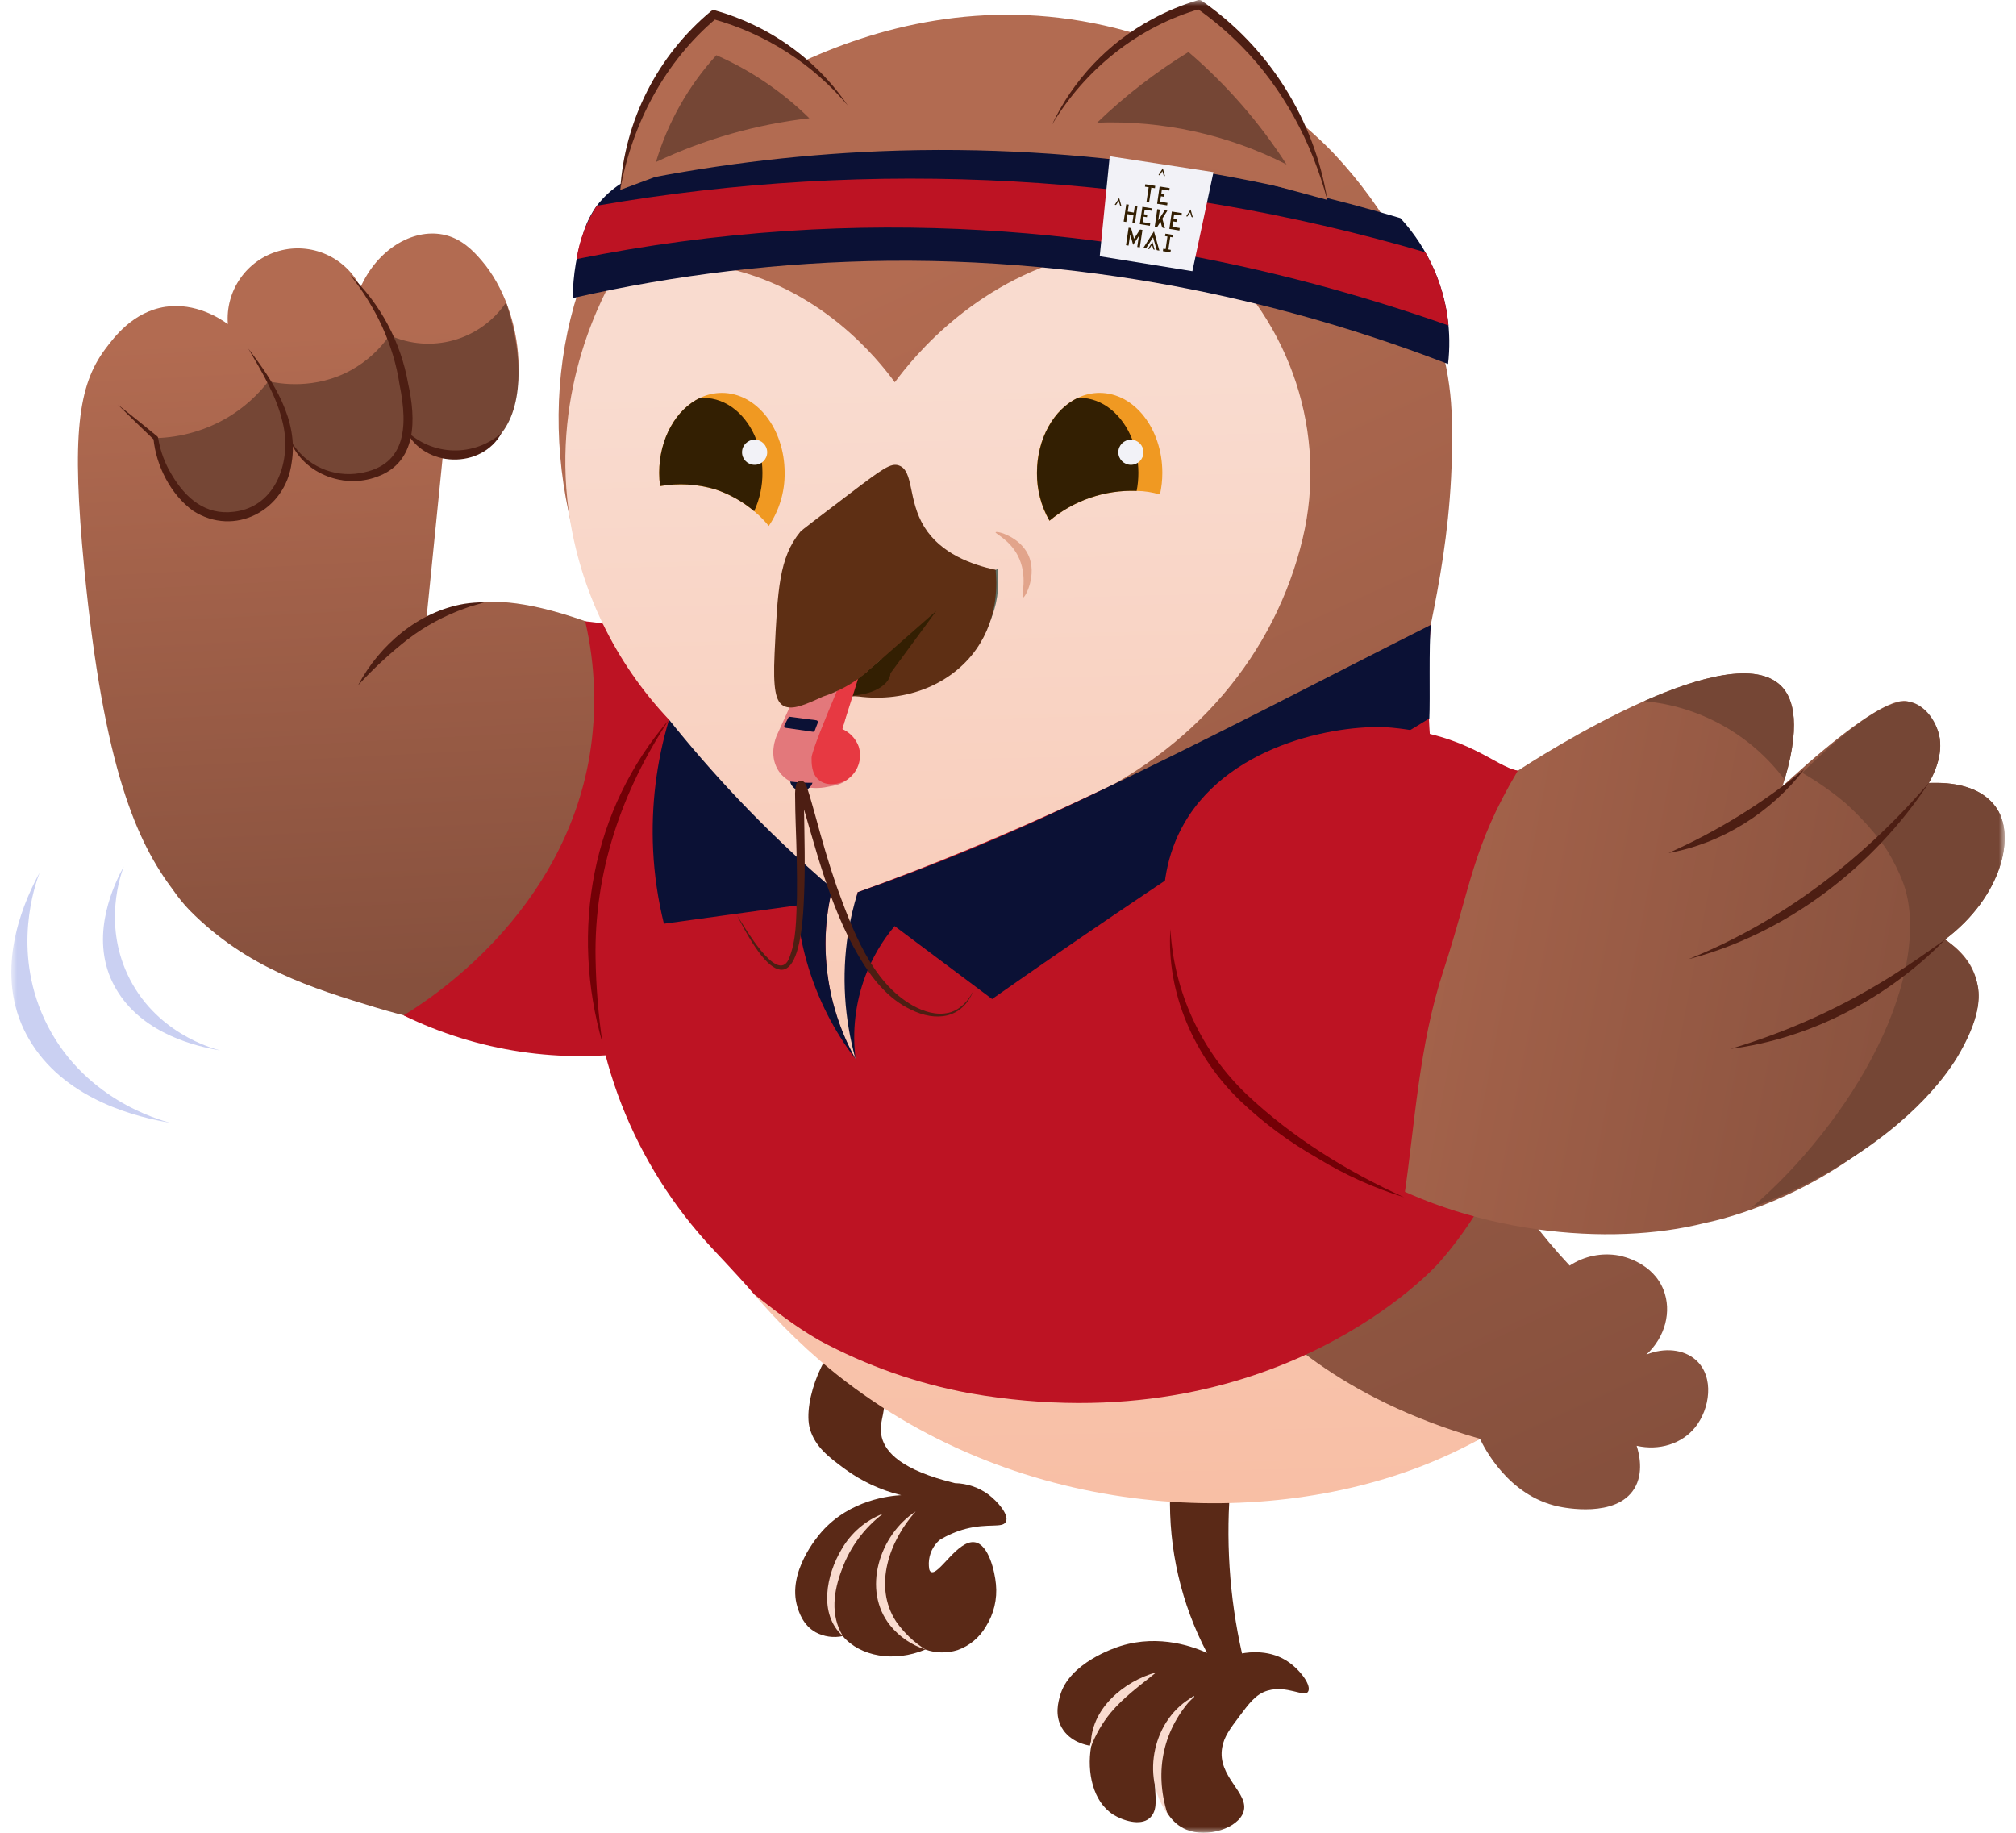
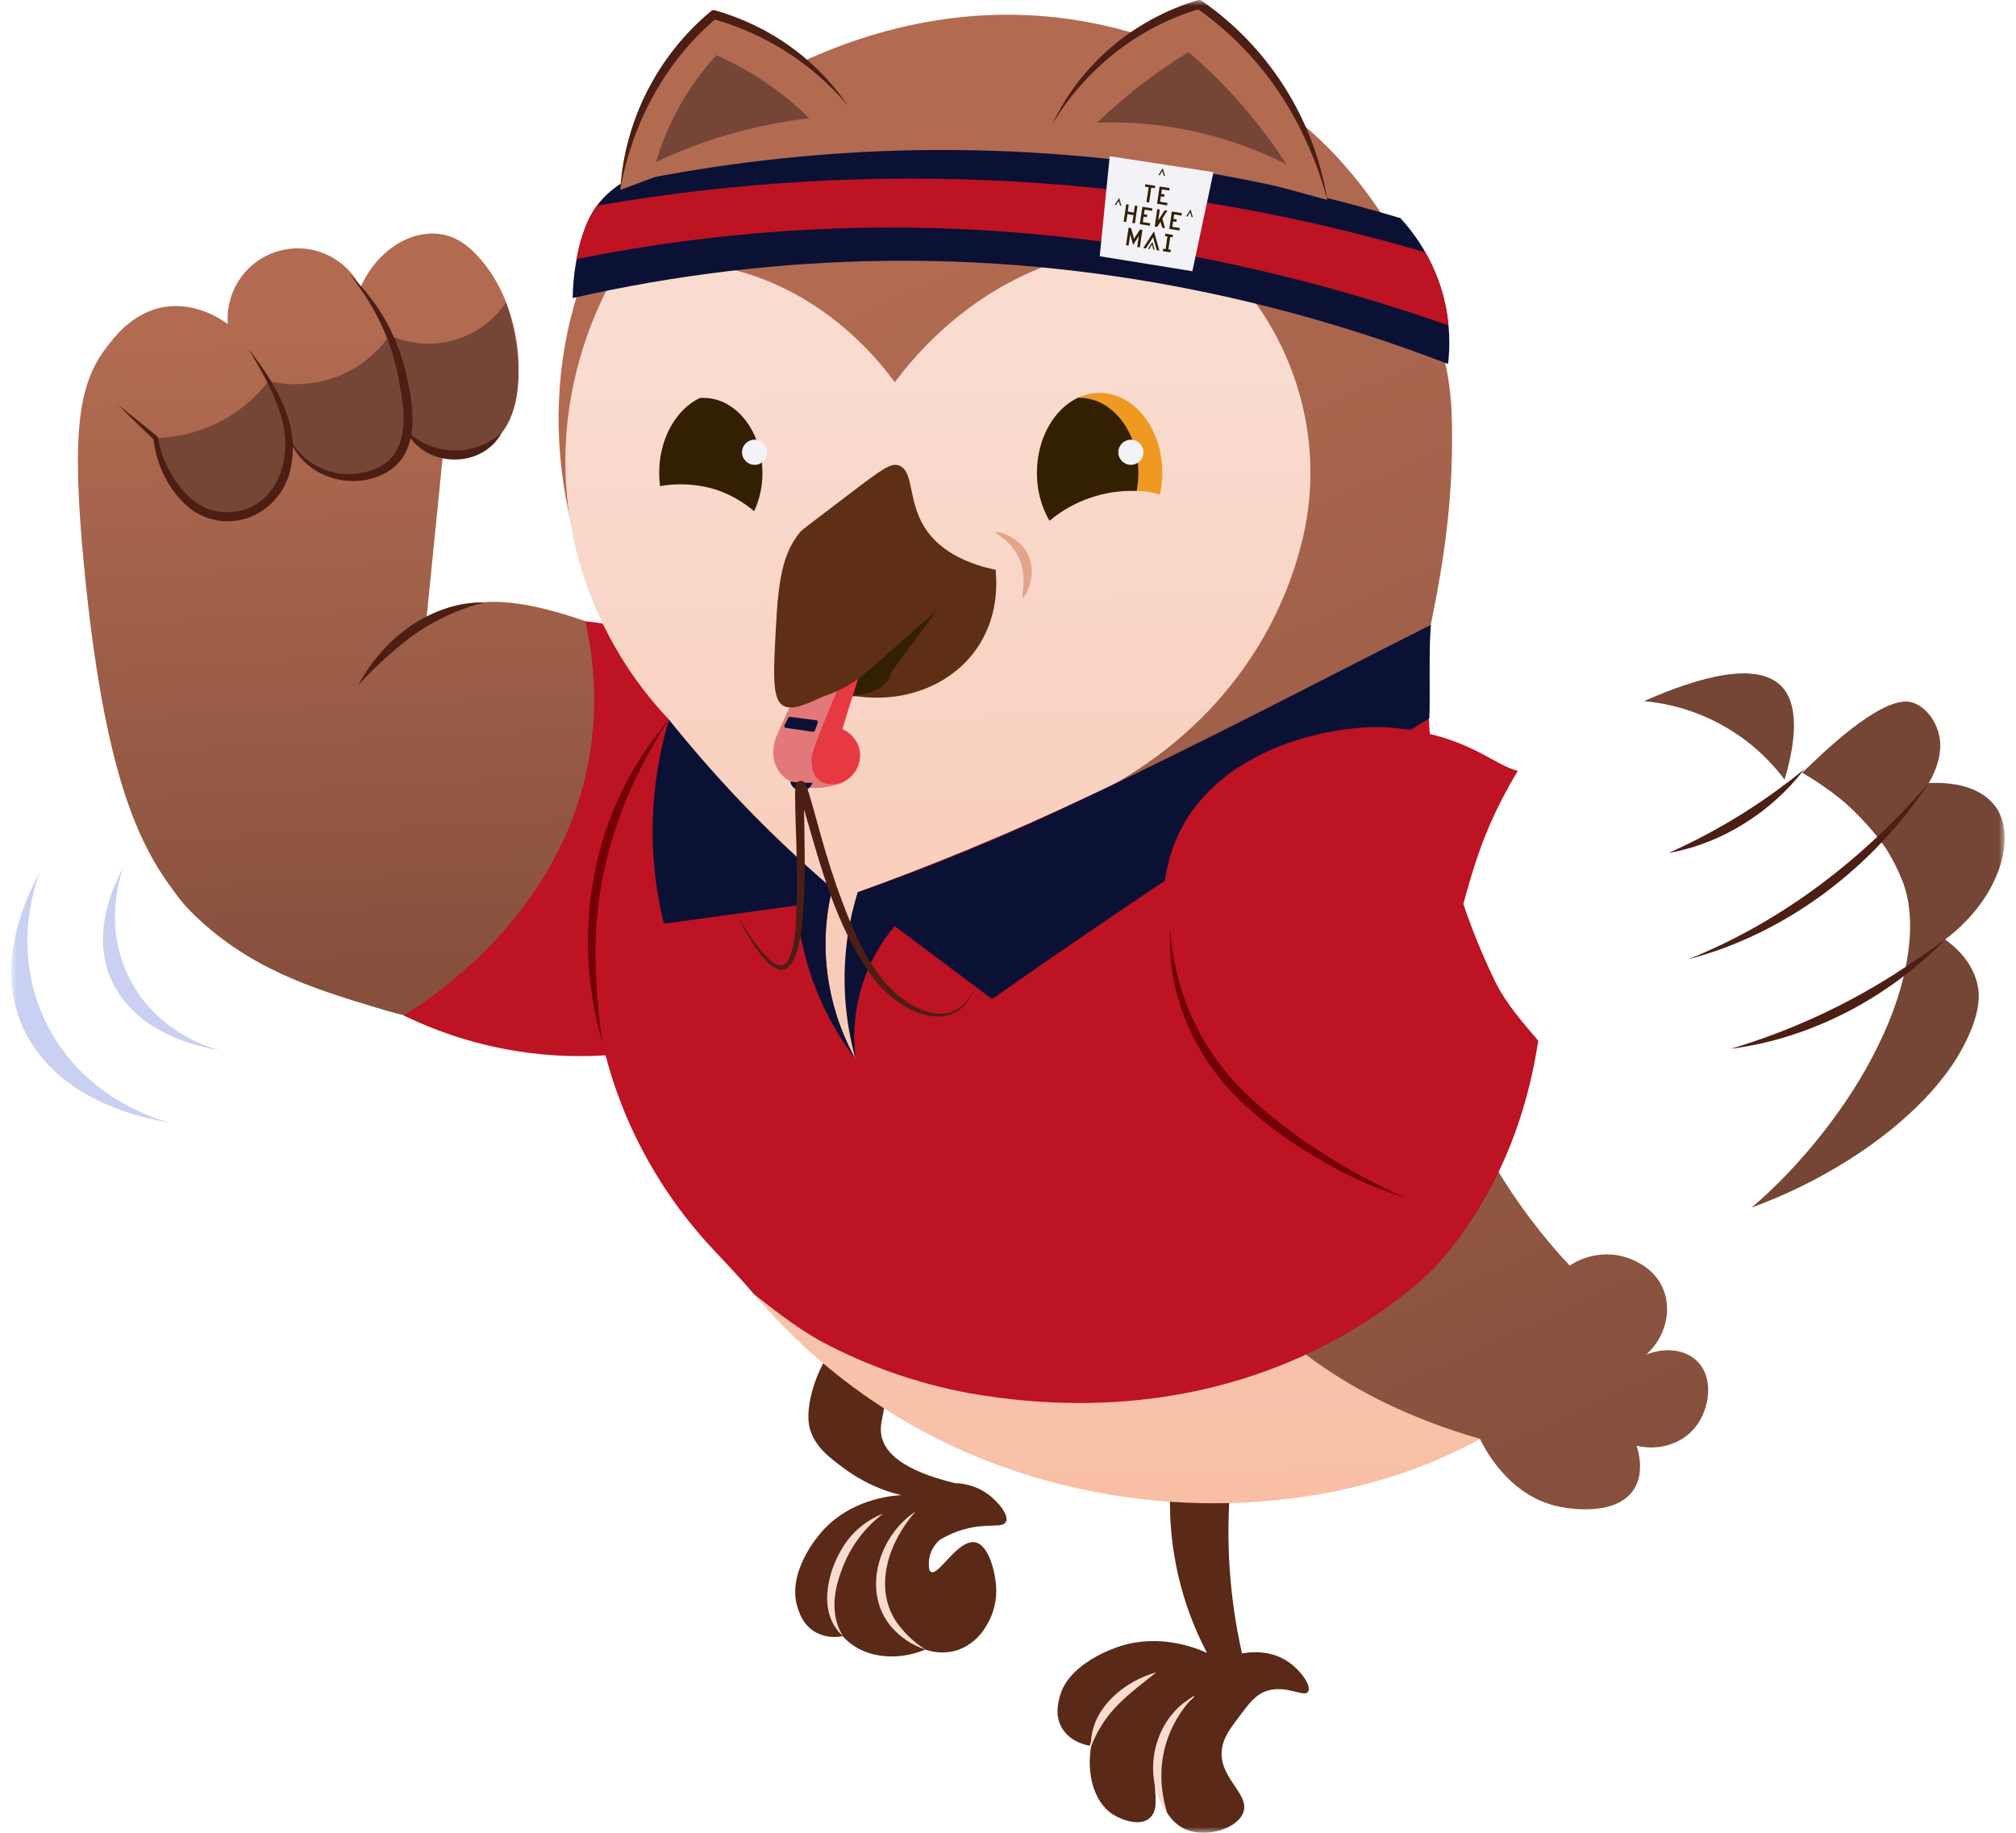
<svg xmlns="http://www.w3.org/2000/svg" width="176" height="160" viewBox="0 0 176 160" fill="none">
  <g id="Clip path group">
    <mask id="mask0_267_2649" style="mask-type:luminance" maskUnits="userSpaceOnUse" x="0" y="0" width="176" height="160">
      <g id="clip0_3535_1563">
        <path id="Vector" d="M175.013 0H0.988V160H175.013V0Z" fill="white" />
      </g>
    </mask>
    <g mask="url(#mask0_267_2649)">
      <g id="Group">
        <path id="Vector_2" d="M86.288 130.468C85.44 129.846 84.421 129.5 83.37 129.479C78.671 128.338 77.311 126.764 76.984 125.485C76.603 123.988 77.653 122.943 76.984 121.239C76.388 119.721 75.608 116.484 74.163 116.728C72.147 117.065 69.999 122.348 70.715 124.768C71.179 126.323 72.373 127.212 73.693 128.194C75.181 129.299 76.876 130.092 78.677 130.527C77.735 130.582 74.232 130.901 71.734 133.724C71.391 134.112 68.692 137.248 69.612 140.276C69.75 140.724 70.092 141.868 71.203 142.494C71.929 142.885 72.769 143.004 73.574 142.831C75.107 144.625 78.061 145.145 80.787 144.004C81.697 144.325 82.687 144.341 83.606 144.049C84.638 143.68 85.506 142.96 86.059 142.014C86.764 140.91 87.077 139.602 86.948 138.299C86.844 137.177 86.314 134.849 85.121 134.642C83.609 134.377 81.938 137.606 81.273 137.224C81.095 137.124 81.092 136.818 81.087 136.447C81.097 136.067 81.185 135.694 81.345 135.35C81.506 135.007 81.736 134.7 82.021 134.449C82.726 134.013 83.492 133.684 84.293 133.472C86.269 132.955 87.518 133.424 87.81 132.859C88.136 132.257 87.081 131.065 86.288 130.468Z" fill="#5A2917" />
        <path id="Vector_3" d="M79.941 131.949C77.65 134.505 76.21 138.464 78.231 141.558C78.914 142.536 79.786 143.368 80.795 144.004C79.596 143.62 78.532 142.898 77.732 141.924C75.205 138.806 76.791 133.987 79.941 131.949Z" fill="#F9DBCF" />
        <path id="Vector_4" d="M77.105 132.135C75.461 133.374 74.212 135.062 73.506 136.996C72.779 138.888 72.464 141 73.588 142.834C71.427 140.905 72.145 137.463 73.477 135.247C74.293 133.824 75.574 132.725 77.105 132.135Z" fill="#F9DBCF" />
        <path id="Vector_5" d="M112.557 145.14C110.945 143.972 109.033 144.232 108.428 144.344C107.31 139.385 106.981 134.28 107.455 129.219L102.151 130.378C102.011 135.219 103.121 140.013 105.373 144.299C104.336 143.829 101.289 142.622 97.834 143.694C97.404 143.829 93.307 145.153 92.53 148.08C92.408 148.539 92.06 149.696 92.681 150.805C93.407 152.1 94.906 152.36 95.147 152.397C95.487 151.148 95.248 152.509 95.248 152.509C94.879 154.709 95.402 157.285 97.197 158.421C98.014 158.933 99.531 159.419 100.329 158.75C101.687 157.612 99.976 155.136 101.39 151.875C102.376 149.571 104.137 147.953 104.254 148.085C104.371 148.218 102.244 149.457 101.39 151.875C100.462 154.494 100.968 158.66 103.565 159.724C105.402 160.478 108.091 159.599 108.555 158.185C109.102 156.521 106.235 155.128 106.699 152.549C106.861 151.615 107.394 150.909 108.179 149.863C109.009 148.762 109.614 147.897 110.666 147.589C112.343 147.096 113.849 148.192 114.188 147.695C114.528 147.199 113.621 145.91 112.557 145.14Z" fill="#5A2917" />
        <path id="Vector_6" d="M100.944 145.995C99.56 147.114 98.094 148.163 96.948 149.54C96.221 150.431 95.644 151.433 95.237 152.509C95.126 149.171 98.192 146.74 100.944 145.995Z" fill="#F9DBCF" />
        <path id="Vector_7" d="M104.231 148.086C101.534 150.933 100.751 154.587 101.908 158.318C99.553 155.065 100.669 149.98 104.231 148.086Z" fill="#F9DBCF" />
        <path id="Vector_8" d="M60.312 89.553C52.651 90.824 42.995 91.058 32.732 87.932C27.279 86.273 21.564 84.535 16.555 79.472C16.047 78.942 15.582 78.373 15.162 77.771C11.956 73.525 9.063 67.157 7.355 49.617C6.223 37.941 6.825 33.65 9.169 30.495C9.965 29.433 11.614 27.204 14.454 26.78C17.069 26.403 19.183 27.783 19.893 28.292C19.781 26.875 20.165 25.462 20.98 24.297C21.795 23.131 22.99 22.285 24.359 21.905C25.729 21.524 27.188 21.633 28.487 22.211C29.786 22.789 30.843 23.801 31.477 25.074C32.949 21.775 35.986 19.963 38.654 20.472C40.292 20.788 41.345 21.929 42.043 22.741C45.922 27.252 46.596 35.972 42.48 38.928C41.796 39.419 40.624 40.016 38.638 40.003L37.206 54.258C38.432 53.65 39.711 53.157 41.027 52.782C41.027 52.782 41.173 52.742 41.335 52.708C42.462 52.469 45.291 52.177 51.094 54.231C55.517 55.811 59.683 58.033 63.46 60.825C62.41 70.407 61.36 79.983 60.312 89.553Z" fill="url(#paint0_linear_267_2649)" />
        <path id="Vector_9" d="M44.184 26.398C43.101 28.002 41.485 29.17 39.624 29.695C37.762 30.221 35.775 30.07 34.014 29.269C33.146 30.52 32.005 31.556 30.677 32.299C27.495 34.061 24.347 33.486 23.432 33.284C22.476 34.522 21.301 35.574 19.966 36.389C18.041 37.547 15.848 38.187 13.602 38.246C13.97 41.582 15.901 44.233 18.46 44.914C19.7 45.248 21.018 45.122 22.173 44.562C24.249 43.5 25.474 41 25.241 38.193C26.708 41.303 29.988 42.635 32.401 41.669C34.815 40.703 35.409 37.8 35.451 37.567C35.737 37.883 37.787 40.08 40.49 39.727C41.505 39.575 42.453 39.123 43.208 38.426C45.611 36.298 45.873 31.543 44.184 26.398Z" fill="#754635" />
        <path id="Vector_10" d="M51.09 54.242C51.986 58.095 52.115 62.087 51.47 65.989C49.139 79.772 37.621 87.178 35.234 88.643C41.709 91.797 48.994 92.889 56.108 91.772C58.627 90.299 60.818 88.328 62.55 85.979C67.8 78.774 69.524 66.44 62.706 59.443C58.638 55.25 53.31 54.441 51.09 54.242Z" fill="#BD1323" />
        <path id="Vector_11" d="M21.7 30.46C23.853 33.281 26.086 36.651 25.463 40.388C24.932 44.551 20.466 46.923 16.86 44.596C14.895 43.182 13.624 40.656 13.396 38.283L13.463 38.411L11.871 36.882C11.341 36.371 10.817 35.854 10.299 35.332C10.88 35.786 11.455 36.243 12.028 36.707L13.738 38.103C13.777 38.135 13.8 38.181 13.805 38.23C13.989 39.376 14.396 40.474 15.003 41.462C16.215 43.511 17.95 44.997 20.427 44.678C24.161 44.246 25.5 40.12 24.67 36.856C24.139 34.555 22.874 32.493 21.694 30.46H21.7Z" fill="#4D1E13" />
        <path id="Vector_12" d="M30.567 23.994C33.218 26.537 34.991 29.859 35.63 33.478C36.312 36.548 36.457 40.364 32.891 41.632C29.91 42.731 26.261 41.266 25.234 38.198C25.767 39.242 26.602 40.102 27.628 40.666C28.655 41.231 29.828 41.474 30.994 41.364C35.503 40.876 35.627 37.278 34.89 33.618C34.36 30.065 32.814 26.814 30.567 23.994Z" fill="#4D1E13" />
        <path id="Vector_13" d="M35.434 37.572C36.543 38.656 38.021 39.281 39.571 39.322C41.121 39.364 42.629 38.818 43.795 37.795C42.048 40.998 37.009 40.857 35.434 37.572Z" fill="#4D1E13" />
        <path id="Vector_14" d="M31.275 59.798C33.153 56.282 36.555 53.379 40.557 52.711C41.122 52.625 41.693 52.582 42.265 52.583C42 52.676 41.735 52.756 41.451 52.833L41.048 52.947L40.653 53.09C38.828 53.729 37.116 54.652 35.58 55.826C34.041 57.034 32.604 58.365 31.281 59.806L31.275 59.798Z" fill="#4D1E13" />
        <path id="Vector_15" d="M114.782 129.797C101.824 131.795 89.058 129.325 81.468 125.35C63.679 116.044 53.667 90.588 58.396 62.826C49.541 51.893 46.523 37.782 50.469 25.488C50.826 24.338 51.252 23.212 51.747 22.115C52.984 19.52 54.536 17.087 56.37 14.873C58.879 11.909 75.379 -2.489 96.414 2.226C108.136 4.853 115.161 12.045 116.524 13.483C120.875 18.139 124.034 23.779 125.732 29.922C126.298 31.868 126.631 33.875 126.724 35.9C127.121 46.78 124.777 54.475 123.454 61.658C123.189 63.052 119.852 83.718 130.479 101.728C132.337 104.878 134.536 107.814 137.034 110.484C138.301 109.647 139.843 109.332 141.336 109.606C141.739 109.686 144.29 110.245 145.221 112.591C145.969 114.47 145.378 116.741 143.728 118.254C145.295 117.62 146.987 117.779 148.051 118.726C149.695 120.186 149.287 123.014 147.974 124.625C146.81 126.055 144.829 126.663 142.882 126.217C143.086 126.865 143.529 128.568 142.673 129.964C141.081 132.543 136.554 131.625 136.043 131.514C131.664 130.572 129.572 126.374 129.209 125.618C124.598 127.623 119.75 129.028 114.782 129.797Z" fill="url(#paint1_linear_267_2649)" />
        <path id="Vector_16" d="M129.218 125.612C127.464 126.573 125.646 127.411 123.777 128.12C108.902 133.751 87.405 132.366 71.607 118.798C59.994 108.813 50.723 91.602 54.011 74.558C54.821 70.432 56.306 66.468 58.406 62.826C53.673 57.831 50.614 51.484 49.654 44.668C48.161 33.77 52.675 25.618 54.088 23.269C56.956 22.726 59.901 22.726 62.768 23.269C71.602 24.968 76.68 31.405 78.118 33.371C79.799 31.103 85.419 24.132 95.194 22.073C98.591 21.365 102.091 21.313 105.507 21.921C112.718 28.181 115.908 37.88 113.728 47.011C111.363 56.959 104.319 65.623 93.502 70.325C94.297 74.462 94.78 76.415 96.735 83.699C100.744 98.633 102.85 106.228 107.873 112.39C110.745 115.892 116.953 122.099 129.218 125.612Z" fill="url(#paint2_linear_267_2649)" />
        <path id="Vector_17" d="M58.406 62.826C58.406 63.92 58.448 68.696 62.118 72.777C66.234 77.339 71.724 77.535 72.654 77.554C71.949 80.462 71.882 83.488 72.458 86.425C72.879 88.538 73.629 90.572 74.683 92.451C73.661 87.644 73.726 82.669 74.874 77.891C81.207 75.595 87.951 72.849 94.976 69.532C105.849 64.413 116.78 59.862 124.906 54.55C124.309 62.03 124.564 73.364 130.496 85.618C131.486 87.664 132.979 89.29 134.291 90.856C132.7 101.396 127.927 107.629 125.619 110.246C125.619 110.246 111.453 126.292 84.681 121.635C80.085 120.792 75.65 119.234 71.535 117.018C69.31 115.741 67.653 114.399 65.844 112.995C65.255 112.286 63.837 110.747 62.248 109.057C55.303 101.653 51.402 91.835 51.656 81.685C51.708 77.88 52.459 74.116 53.873 70.583C55.026 67.804 56.55 65.194 58.406 62.826Z" fill="#BD1323" />
        <path id="Vector_18" d="M58.406 62.826C57.3 66.523 56.831 70.382 57.019 74.236C57.125 76.396 57.441 78.54 57.96 80.639L69.533 79.047C69.814 82.368 70.733 85.604 72.241 88.576C72.938 89.944 73.759 91.244 74.694 92.461C72.976 89.365 72.072 85.884 72.066 82.343C72.075 80.733 72.276 79.129 72.665 77.567C69.792 75.108 67.048 72.501 64.444 69.757C62.19 67.374 60.185 65.05 58.406 62.826Z" fill="#0B1135" />
-         <path id="Vector_19" d="M77.999 57.742C78.412 58.687 81.401 58.511 83.475 57.426C86.127 56.041 87.453 52.976 87.095 49.651C78.715 55.022 77.654 56.956 77.999 57.742Z" fill="#606E64" />
        <path id="Vector_20" d="M78.12 56.755C80.013 58.044 82.612 56.688 83.013 56.489C86.444 54.698 86.879 50.283 86.922 49.757C81.127 49.893 76.993 51.448 76.6 53.639C76.407 54.717 77.12 56.075 78.12 56.755Z" fill="#2E3530" />
        <path id="Vector_21" d="M76.636 57.853C75.087 59.108 73.846 60.077 72.584 60.717C73.781 60.838 74.989 60.812 76.18 60.639C77.67 60.456 78.463 60.35 79.057 59.772L79.097 59.729C80.423 58.373 78.469 56.312 77.026 57.532L76.636 57.853Z" fill="#331F02" />
-         <path id="Vector_22" d="M68.501 41.279C68.522 42.931 68.038 44.549 67.115 45.918C66.734 45.446 66.306 45.014 65.839 44.628C64.837 43.779 63.681 43.131 62.434 42.72C60.874 42.254 59.227 42.156 57.623 42.436C57.574 42.052 57.549 41.666 57.549 41.279C57.549 38.283 59.029 35.725 61.11 34.735C61.708 34.448 62.362 34.298 63.025 34.298C66.048 34.298 68.501 37.423 68.501 41.279Z" fill="#F09922" />
        <path id="Vector_23" d="M101.472 41.279C101.473 41.916 101.403 42.55 101.265 43.171C100.602 42.971 99.915 42.865 99.223 42.855C96.452 42.752 93.741 43.681 91.615 45.461C90.885 44.189 90.508 42.745 90.522 41.279C90.522 38.275 92.012 35.707 94.099 34.727C94.693 34.445 95.341 34.298 95.998 34.298C99.024 34.298 101.472 37.423 101.472 41.279Z" fill="#F09922" />
        <path id="Vector_24" d="M66.563 41.279C66.57 42.435 66.323 43.578 65.839 44.628C64.837 43.779 63.681 43.131 62.434 42.72C60.874 42.254 59.227 42.157 57.623 42.436C57.574 42.052 57.549 41.666 57.549 41.279C57.549 38.283 59.029 35.725 61.11 34.735C61.211 34.735 61.317 34.735 61.423 34.735C63.449 34.735 65.205 36.232 66.04 38.408C66.283 39.045 66.443 39.71 66.515 40.388C66.547 40.684 66.563 40.981 66.563 41.279Z" fill="#331F02" />
        <path id="Vector_25" d="M99.382 41.279C99.382 41.808 99.332 42.336 99.231 42.855C96.46 42.752 93.749 43.681 91.622 45.461C90.893 44.189 90.516 42.745 90.53 41.279C90.53 38.275 92.02 35.706 94.107 34.727H94.24C96.266 34.727 98.019 36.221 98.857 38.392C99.105 39.039 99.265 39.716 99.334 40.406C99.366 40.696 99.382 40.987 99.382 41.279Z" fill="#331F02" />
        <path id="Vector_26" d="M65.879 40.581C66.486 40.581 66.977 40.09 66.977 39.483C66.977 38.876 66.486 38.384 65.879 38.384C65.273 38.384 64.781 38.876 64.781 39.483C64.781 40.09 65.273 40.581 65.879 40.581Z" fill="#F2F2F7" />
        <path id="Vector_27" d="M98.729 40.581C99.335 40.581 99.827 40.09 99.827 39.483C99.827 38.876 99.335 38.384 98.729 38.384C98.122 38.384 97.631 38.876 97.631 39.483C97.631 40.09 98.122 40.581 98.729 40.581Z" fill="#F2F2F7" />
        <path id="Vector_28" d="M86.919 46.467C87.009 46.323 88.998 46.833 89.759 48.42C90.592 50.155 89.494 52.209 89.3 52.177C89.107 52.145 89.796 50.277 88.839 48.475C88.107 47.096 86.85 46.583 86.919 46.467Z" fill="#E2A48B" />
        <path id="Vector_29" d="M74.028 81.542C73.474 85.184 73.701 88.903 74.694 92.451C74.39 90.019 74.677 87.549 75.529 85.251C76.131 83.647 77.002 82.157 78.104 80.847L86.612 87.215C93.67 82.262 100.986 77.304 108.562 72.342C113.635 69.019 119.809 65.822 124.784 62.715C124.869 61.011 124.726 56.375 124.917 54.552C115.412 59.329 105.642 64.516 93.279 70.352C87.281 73.181 81.142 75.698 74.885 77.893C74.508 79.086 74.222 80.306 74.028 81.542Z" fill="#0B1135" />
        <path id="Vector_30" d="M122.261 19.042C111.032 15.682 95.364 12.443 76.758 13.204C69.164 13.526 61.609 14.477 54.172 16.049C53.377 16.563 52.676 17.21 52.1 17.962C51.627 18.617 51.257 19.341 51.002 20.109C50.356 22.014 50.018 24.009 50 26.021C59.023 23.964 68.239 22.873 77.493 22.768C98.221 22.553 115.196 27.462 126.419 31.774C126.739 29.035 126.344 26.261 125.273 23.72C124.543 22 123.524 20.418 122.261 19.042Z" fill="#0B1135" />
        <path id="Vector_31" d="M50.336 22.616C56.388 21.395 62.514 20.576 68.674 20.164C92.277 18.593 112.267 23.428 126.455 28.412C126.344 27.201 126.092 26.006 125.705 24.853C125.374 23.871 124.95 22.923 124.437 22.022C100.952 15.156 76.208 13.765 52.102 17.957C51.665 18.633 51.297 19.353 51.004 20.103C50.689 20.914 50.465 21.757 50.336 22.616Z" fill="#BD1323" />
        <path id="Vector_32" d="M104.096 23.675L96.008 22.37L96.88 13.64L105.937 15.027L104.096 23.675Z" fill="#F2F2F7" />
        <path id="Vector_33" d="M98.667 20.497L98.523 21.441L98.301 21.404L98.529 19.878C98.595 19.878 98.659 19.897 98.722 19.913C98.738 19.913 98.752 19.947 98.76 19.968C98.831 20.234 98.903 20.499 98.977 20.748C98.977 20.775 98.977 20.799 99.001 20.834L99.041 20.783C99.189 20.552 99.338 20.321 99.484 20.09C99.491 20.072 99.504 20.057 99.522 20.049C99.54 20.041 99.561 20.039 99.579 20.045C99.631 20.057 99.683 20.066 99.736 20.072L99.507 21.598L99.282 21.561L99.423 20.627H99.407L98.924 21.377L98.683 20.507L98.667 20.497Z" fill="#331F02" />
        <path id="Vector_34" d="M99.077 19.499L98.857 19.462L98.958 18.777L98.427 18.695L98.324 19.377L98.096 19.342L98.324 17.83L98.544 17.864L98.454 18.469L98.984 18.554L99.074 17.949L99.302 17.983L99.077 19.499Z" fill="#331F02" />
        <path id="Vector_35" d="M101.696 19.918H101.675C101.468 19.891 101.468 19.891 101.41 19.695C101.381 19.589 101.349 19.483 101.32 19.376C101.321 19.369 101.321 19.362 101.32 19.355L101.275 19.419C101.2 19.536 101.123 19.652 101.052 19.772C101.046 19.786 101.035 19.797 101.021 19.803C101.008 19.81 100.992 19.811 100.978 19.806C100.922 19.806 100.869 19.788 100.811 19.777L101.031 18.259L101.253 18.296L101.118 19.228L101.153 19.18C101.32 18.915 101.487 18.649 101.649 18.403C101.656 18.387 101.668 18.375 101.684 18.368C101.699 18.36 101.717 18.359 101.733 18.363C101.789 18.376 101.847 18.381 101.911 18.392C101.895 18.419 101.885 18.44 101.871 18.458C101.747 18.657 101.606 18.856 101.492 19.058C101.48 19.088 101.48 19.121 101.492 19.151C101.553 19.382 101.619 19.607 101.683 19.835C101.689 19.863 101.694 19.89 101.696 19.918Z" fill="#331F02" />
        <path id="Vector_36" d="M99.869 18.702L100.158 18.747L100.126 18.962L99.837 18.915L99.766 19.39L100.415 19.493L100.384 19.708L99.506 19.567L99.731 18.055L100.606 18.196L100.575 18.405L99.93 18.302L99.869 18.702Z" fill="#331F02" />
        <path id="Vector_37" d="M103.149 18.82L102.502 18.716L102.444 19.111L102.73 19.159L102.701 19.374L102.415 19.329L102.346 19.804L102.993 19.907L102.964 20.122L102.086 19.982L102.303 18.467L103.179 18.607L103.149 18.82Z" fill="#331F02" />
        <path id="Vector_38" d="M101.238 16.282L102.111 16.42L102.079 16.633L101.435 16.532L101.379 16.925L101.665 16.97L101.634 17.182L101.347 17.137L101.278 17.609L101.923 17.713L101.891 17.928L101.016 17.79L101.238 16.282Z" fill="#331F02" />
        <path id="Vector_39" d="M99.809 21.651L100.742 20.194L101.214 21.877C101.144 21.869 101.074 21.857 101.005 21.842C100.989 21.842 100.973 21.805 100.967 21.786C100.872 21.449 100.777 21.115 100.684 20.778L100.665 20.72L100.623 20.78L100.076 21.635C100.073 21.645 100.067 21.654 100.061 21.661C100.053 21.669 100.045 21.675 100.036 21.679C100.026 21.683 100.016 21.685 100.006 21.686C99.996 21.686 99.985 21.684 99.976 21.68C99.925 21.667 99.875 21.662 99.809 21.651Z" fill="#331F02" />
        <path id="Vector_40" d="M101.919 20.645L101.71 20.61L101.742 20.398L102.399 20.504L102.37 20.717L102.161 20.682L102.004 21.778L102.214 21.812L102.182 22.03L101.521 21.924L101.551 21.709L101.76 21.744L101.919 20.645Z" fill="#331F02" />
        <path id="Vector_41" d="M100.279 16.346L99.955 16.296L99.987 16.084L100.854 16.224L100.825 16.431L100.509 16.381L100.316 17.676L100.088 17.639L100.279 16.346Z" fill="#331F02" />
        <path id="Vector_42" d="M100.802 21.799C100.725 21.799 100.688 21.783 100.672 21.714C100.646 21.6 100.608 21.489 100.574 21.364L100.534 21.414C100.481 21.497 100.423 21.579 100.375 21.68C100.327 21.781 100.296 21.746 100.227 21.717L100.608 21.117L100.802 21.799Z" fill="#331F02" />
        <path id="Vector_43" d="M97.703 17.283L97.894 17.965C97.793 17.965 97.79 17.965 97.764 17.88L97.668 17.532L97.578 17.665C97.541 17.723 97.499 17.779 97.467 17.84C97.435 17.901 97.385 17.901 97.318 17.877L97.703 17.283Z" fill="#331F02" />
        <path id="Vector_44" d="M104.136 18.968C104.054 18.968 104.019 18.952 104.003 18.878C103.988 18.803 103.942 18.66 103.905 18.535L103.863 18.594C103.812 18.673 103.757 18.75 103.712 18.835C103.667 18.92 103.632 18.912 103.561 18.878L103.94 18.283L104.136 18.968Z" fill="#331F02" />
        <path id="Vector_45" d="M101.479 14.934L101.288 15.229C101.24 15.306 101.24 15.306 101.137 15.277L101.513 14.69L101.704 15.359C101.622 15.378 101.603 15.359 101.582 15.293C101.548 15.179 101.516 15.065 101.479 14.934Z" fill="#331F02" />
        <path id="Vector_46" d="M58.406 62.826C54.266 69.078 51.858 76.134 51.993 83.665C52.035 86.139 52.236 88.608 52.595 91.057C49.766 81.221 51.664 70.641 58.406 62.826Z" fill="#730006" />
        <path id="Vector_47" d="M73.536 63.649C73.955 62.203 74.373 60.757 74.79 59.308C74.49 59.577 74.157 59.81 73.801 60C73.315 60.275 72.776 60.442 72.22 60.491C71.664 60.541 71.103 60.471 70.576 60.287C70.286 60.198 70.024 60.033 69.818 59.809L67.824 64.182C67.744 64.363 67.116 65.843 67.898 67.175C68.479 68.165 69.505 68.473 69.99 68.619C70.734 68.829 71.519 68.852 72.274 68.685C72.929 68.569 73.425 68.481 73.913 68.096C74.297 67.79 74.593 67.385 74.767 66.924C74.942 66.464 74.989 65.965 74.904 65.48C74.815 65.097 74.648 64.736 74.412 64.421C74.177 64.106 73.879 63.843 73.536 63.649Z" fill="#E3787B" />
        <path id="Vector_48" d="M73.535 63.649C73.954 62.203 74.525 60.573 74.944 59.138C74.35 59.583 73.721 59.979 73.063 60.321C72.133 62.534 70.86 65.605 70.852 66.159C70.852 66.589 70.825 67.566 71.515 68.115C72.204 68.664 73.254 68.486 73.901 68.096C74.377 67.793 74.74 67.341 74.931 66.81C75.124 66.279 75.134 65.699 74.962 65.161C74.838 64.826 74.648 64.519 74.403 64.259C74.158 64 73.863 63.792 73.535 63.649Z" fill="#E73942" />
        <path id="Vector_49" d="M68.978 68.229C69.258 68.263 69.549 68.289 69.854 68.308C70.233 68.332 70.594 68.34 70.933 68.335C70.87 68.529 70.752 68.7 70.592 68.827C70.433 68.954 70.24 69.031 70.037 69.049C69.793 69.055 69.555 68.976 69.362 68.827C69.169 68.677 69.034 68.466 68.978 68.229Z" fill="#0B1135" />
        <path id="Vector_50" d="M68.978 62.577L71.267 62.879C71.291 62.882 71.314 62.891 71.335 62.904C71.355 62.918 71.372 62.936 71.384 62.957C71.397 62.978 71.404 63.001 71.406 63.026C71.407 63.05 71.403 63.074 71.394 63.097L71.129 63.784C71.116 63.818 71.092 63.846 71.06 63.863C71.029 63.881 70.992 63.888 70.957 63.882L68.602 63.543C68.577 63.539 68.553 63.53 68.532 63.515C68.511 63.5 68.494 63.481 68.483 63.458C68.471 63.436 68.465 63.41 68.465 63.385C68.465 63.359 68.471 63.334 68.483 63.312L68.817 62.662C68.832 62.633 68.855 62.609 68.884 62.594C68.913 62.578 68.946 62.573 68.978 62.577Z" fill="#0B1135" />
        <path id="Vector_51" d="M64.359 79.929C64.937 80.788 67.806 85.918 68.846 83.763C69.562 82.078 69.493 80.159 69.575 78.35C69.602 76.227 69.543 74.104 69.466 71.957C69.437 71.183 69.421 70.323 69.416 69.543C69.397 69.175 69.43 68.807 69.514 68.449C69.548 68.361 69.609 68.285 69.687 68.232C69.737 68.2 69.794 68.179 69.853 68.169C69.913 68.16 69.973 68.163 70.031 68.179C70.104 68.198 70.171 68.237 70.222 68.293C70.358 68.494 70.46 68.718 70.522 68.954C70.694 69.452 71.052 70.75 71.201 71.281C71.76 73.34 72.347 75.386 73.041 77.384C74.407 81.115 76.075 85.753 79.695 87.786C80.65 88.317 81.774 88.669 82.859 88.404C83.829 88.152 84.548 87.369 84.981 86.488C83.999 88.951 81.689 89.222 79.507 88.131C77.513 87.189 76.088 85.379 74.999 83.521C72.317 78.992 71.177 73.812 69.652 68.844L69.623 68.776C69.657 68.827 69.704 68.868 69.759 68.895C69.814 68.922 69.876 68.935 69.937 68.931C69.999 68.927 70.058 68.907 70.109 68.874C70.161 68.84 70.202 68.793 70.23 68.739C70.184 69.268 70.169 69.799 70.188 70.331C70.228 72.984 70.312 75.694 70.188 78.36C69.923 85.756 67.968 87.096 64.353 79.921L64.359 79.929Z" fill="#4D1E13" />
        <path id="Vector_52" d="M78.468 40.634C77.782 40.398 77.092 40.884 74.175 43.105C71.382 45.228 69.98 46.289 69.879 46.414C68.022 48.664 67.884 51.456 67.622 57.057C67.476 60.194 67.728 61.263 68.418 61.627C69.181 62.03 70.34 61.502 71.865 60.804C72.82 60.495 73.728 60.058 74.565 59.504C75.708 58.769 76.392 57.994 77.018 57.532C77.734 58.132 77.744 58.639 77.739 58.766C77.713 59.647 76.448 60.597 74.498 60.709C74.495 60.709 74.492 60.71 74.489 60.712C74.487 60.715 74.485 60.718 74.485 60.722C74.485 60.725 74.487 60.729 74.489 60.731C74.492 60.734 74.495 60.735 74.498 60.735C78.781 61.454 82.969 59.889 85.228 56.68C87.222 53.854 87.024 50.744 86.915 49.747C84.873 49.306 82.141 48.351 80.688 45.992C79.235 43.633 79.797 41.096 78.468 40.634Z" fill="#5E2F14" />
-         <path id="Vector_53" d="M164.4 98.96C157.879 104.567 150.692 106.39 148.849 106.761C140.554 108.884 128.026 107.738 118.471 101.836C116.108 100.379 101.249 91.222 102.185 78.992C102.265 77.93 102.45 75.592 103.837 73.244C107.876 66.408 119.306 64.092 132.51 67.284C133.21 66.825 138.238 63.556 143.524 61.213C148.316 59.09 153.32 57.715 155.497 59.886C156.256 60.645 157.425 62.587 155.797 68.056C155.739 68.247 155.68 68.441 155.614 68.64C156.94 67.435 164.429 60.448 166.644 61.255C167.279 61.488 167.85 61.87 168.308 62.369C168.766 62.868 169.099 63.47 169.277 64.124C169.707 65.886 168.746 67.751 168.386 68.348C168.813 68.372 172.419 68.019 174.191 70.389C176.047 72.835 174.809 78.243 169.805 82.014C170.839 82.725 172.215 83.871 172.613 85.851C173.509 90.007 168.892 95.247 164.4 98.96Z" fill="url(#paint3_linear_267_2649)" />
        <path id="Vector_54" d="M102.963 86.549C103.992 89.317 106.766 95.571 113.354 100.244C116.147 102.217 119.275 103.667 122.585 104.524C123.529 98.177 123.845 91.355 126.014 84.731C128.401 77.482 128.499 74.006 132.509 67.284C130.427 66.857 128.21 64.166 121.514 63.527C117.472 63.142 107.562 64.67 103.398 71.851C100.205 77.362 101.916 83.736 102.963 86.549Z" fill="#BD1323" />
        <path id="Vector_55" d="M172.616 85.854C172.112 83.816 170.579 82.561 169.808 82.019C174.809 78.249 176.053 72.843 174.191 70.394C172.42 68.025 168.816 68.377 168.386 68.353C168.755 67.757 169.712 65.888 169.277 64.132C168.842 62.375 167.593 61.375 166.644 61.261C163.992 60.939 158.953 65.899 157.333 67.465C158.673 68.233 159.942 69.121 161.122 70.118C162.041 70.945 162.897 71.838 163.684 72.79C164.071 73.259 164.431 73.749 164.764 74.258C165.304 75.14 165.764 76.07 166.137 77.036C167.463 80.571 166.612 85.941 163.957 91.294C161.372 96.643 156.993 101.974 152.92 105.416C155.902 104.332 158.758 102.928 161.438 101.229C168.134 96.983 170.563 92.859 171.139 91.838C173.07 88.417 172.81 86.634 172.616 85.854Z" fill="#754635" />
        <path id="Vector_56" d="M151.094 91.559C156.158 90.057 160.987 87.853 165.441 85.013C166.926 84.065 168.358 83.054 169.814 82.019C164.881 87.08 158.127 90.665 151.094 91.559Z" fill="#4D1E13" />
        <path id="Vector_57" d="M147.395 83.739C155.571 80.459 162.654 75.009 168.387 68.348C163.529 75.717 155.974 81.502 147.395 83.739Z" fill="#4D1E13" />
        <path id="Vector_58" d="M145.67 74.465C149.93 72.566 153.917 70.105 157.524 67.146C154.655 70.895 150.329 73.639 145.67 74.465Z" fill="#4D1E13" />
        <path id="Vector_59" d="M102.177 81.101C102.48 86.608 104.879 91.79 108.881 95.582C112.859 99.326 117.609 102.269 122.587 104.524C119.935 103.705 117.396 102.557 115.029 101.107C112.602 99.733 110.351 98.069 108.327 96.15C104.286 92.299 101.806 86.7 102.177 81.101Z" fill="#730006" />
        <path id="Vector_60" d="M155.797 68.059C154.346 66.12 152.503 64.508 150.388 63.328C148.274 62.148 145.935 61.426 143.523 61.21C148.316 59.087 153.32 57.712 155.497 59.883C156.256 60.65 157.425 62.592 155.797 68.059Z" fill="#754635" />
        <path id="Vector_61" d="M10.806 75.638C9.97 77.166 7.957 81.351 9.644 85.365C9.835 85.814 10.064 86.245 10.328 86.655C12.657 90.29 17.141 91.355 19.207 91.697C18.533 91.527 13.471 90.15 11.108 85.018C9.053 80.544 10.522 76.418 10.806 75.638Z" fill="#CAD0F2" />
        <path id="Vector_62" d="M3.454 76.192C2.319 78.267 -0.415 83.954 1.876 89.412C2.136 90.021 2.446 90.607 2.805 91.164C5.971 96.102 12.063 97.551 14.871 98.018C13.956 97.787 7.077 95.916 3.863 88.943C1.062 82.858 3.057 77.251 3.454 76.192Z" fill="#CAD0F2" />
        <path id="Vector_63" d="M75.734 58.615L81.744 53.331L77.283 59.398L75.734 58.615Z" fill="#331F02" />
        <path id="Vector_64" d="M54.145 16.579C54.629 12.458 56.173 8.532 58.626 5.185C59.7 3.742 60.939 2.43 62.318 1.276C66.973 2.578 71.078 5.361 74.01 9.205" fill="#B26B51" />
        <path id="Vector_65" d="M70.669 10.336C69.495 9.179 68.217 8.132 66.853 7.207C65.491 6.28 64.046 5.48 62.538 4.819C60.101 7.491 58.299 10.678 57.266 14.144C61.494 12.146 66.022 10.855 70.669 10.323V10.336Z" fill="#754635" />
        <path id="Vector_66" d="M54.145 16.579C54.334 13.575 55.136 10.642 56.499 7.958C57.861 5.275 59.758 2.898 62.071 0.974C62.12 0.934 62.176 0.907 62.237 0.895C62.298 0.882 62.362 0.885 62.421 0.902C63.594 1.232 64.737 1.665 65.834 2.194C69.133 3.764 71.955 6.184 74.01 9.205C70.926 5.558 66.814 2.926 62.212 1.653L62.567 1.576C58.059 5.349 55.173 10.81 54.145 16.579Z" fill="#4D1E13" />
        <path id="Vector_67" d="M115.874 17.45C114.869 12.674 112.645 8.239 109.419 4.578C108.01 3.003 106.421 1.598 104.686 0.393C101.947 1.195 99.398 2.54 97.189 4.348C94.98 6.155 93.156 8.388 91.826 10.914" fill="#B26B51" />
        <path id="Vector_68" d="M95.768 10.718C98.199 8.376 100.877 6.305 103.755 4.54C107.07 7.381 109.954 10.688 112.318 14.358C107.201 11.753 101.505 10.496 95.768 10.707V10.718Z" fill="#754635" />
        <path id="Vector_69" d="M115.874 17.45C114.53 12.443 112.031 7.733 108.385 4.034C107.18 2.81 105.868 1.698 104.463 0.711L104.794 0.767C99.368 2.317 94.698 6.074 91.826 10.912C93.68 6.975 96.748 3.737 100.578 1.675C101.85 0.982 103.191 0.426 104.579 0.016C104.636 -0 104.695 -0.004 104.753 0.006C104.811 0.015 104.866 0.038 104.914 0.072C107.816 2.081 110.283 4.656 112.167 7.642C114.051 10.628 115.314 13.964 115.879 17.45H115.874Z" fill="#4D1E13" />
      </g>
    </g>
  </g>
  <defs>
    <linearGradient id="paint0_linear_267_2649" x1="33.954" y1="28.759" x2="36.928" y2="85.962" gradientUnits="userSpaceOnUse">
      <stop stop-color="#B26B51" />
      <stop offset="1" stop-color="#86503D" />
    </linearGradient>
    <linearGradient id="paint1_linear_267_2649" x1="75.212" y1="25.066" x2="126.191" y2="135.619" gradientUnits="userSpaceOnUse">
      <stop stop-color="#B26B51" />
      <stop offset="1" stop-color="#86503D" />
    </linearGradient>
    <linearGradient id="paint2_linear_267_2649" x1="88.126" y1="33.125" x2="90.617" y2="140.913" gradientUnits="userSpaceOnUse">
      <stop stop-color="#F9DBCF" />
      <stop offset="1" stop-color="#F8BCA1" />
    </linearGradient>
    <linearGradient id="paint3_linear_267_2649" x1="102.828" y1="75.068" x2="172.537" y2="88.572" gradientUnits="userSpaceOnUse">
      <stop stop-color="#B26B51" />
      <stop offset="1" stop-color="#86503D" />
    </linearGradient>
  </defs>
</svg>